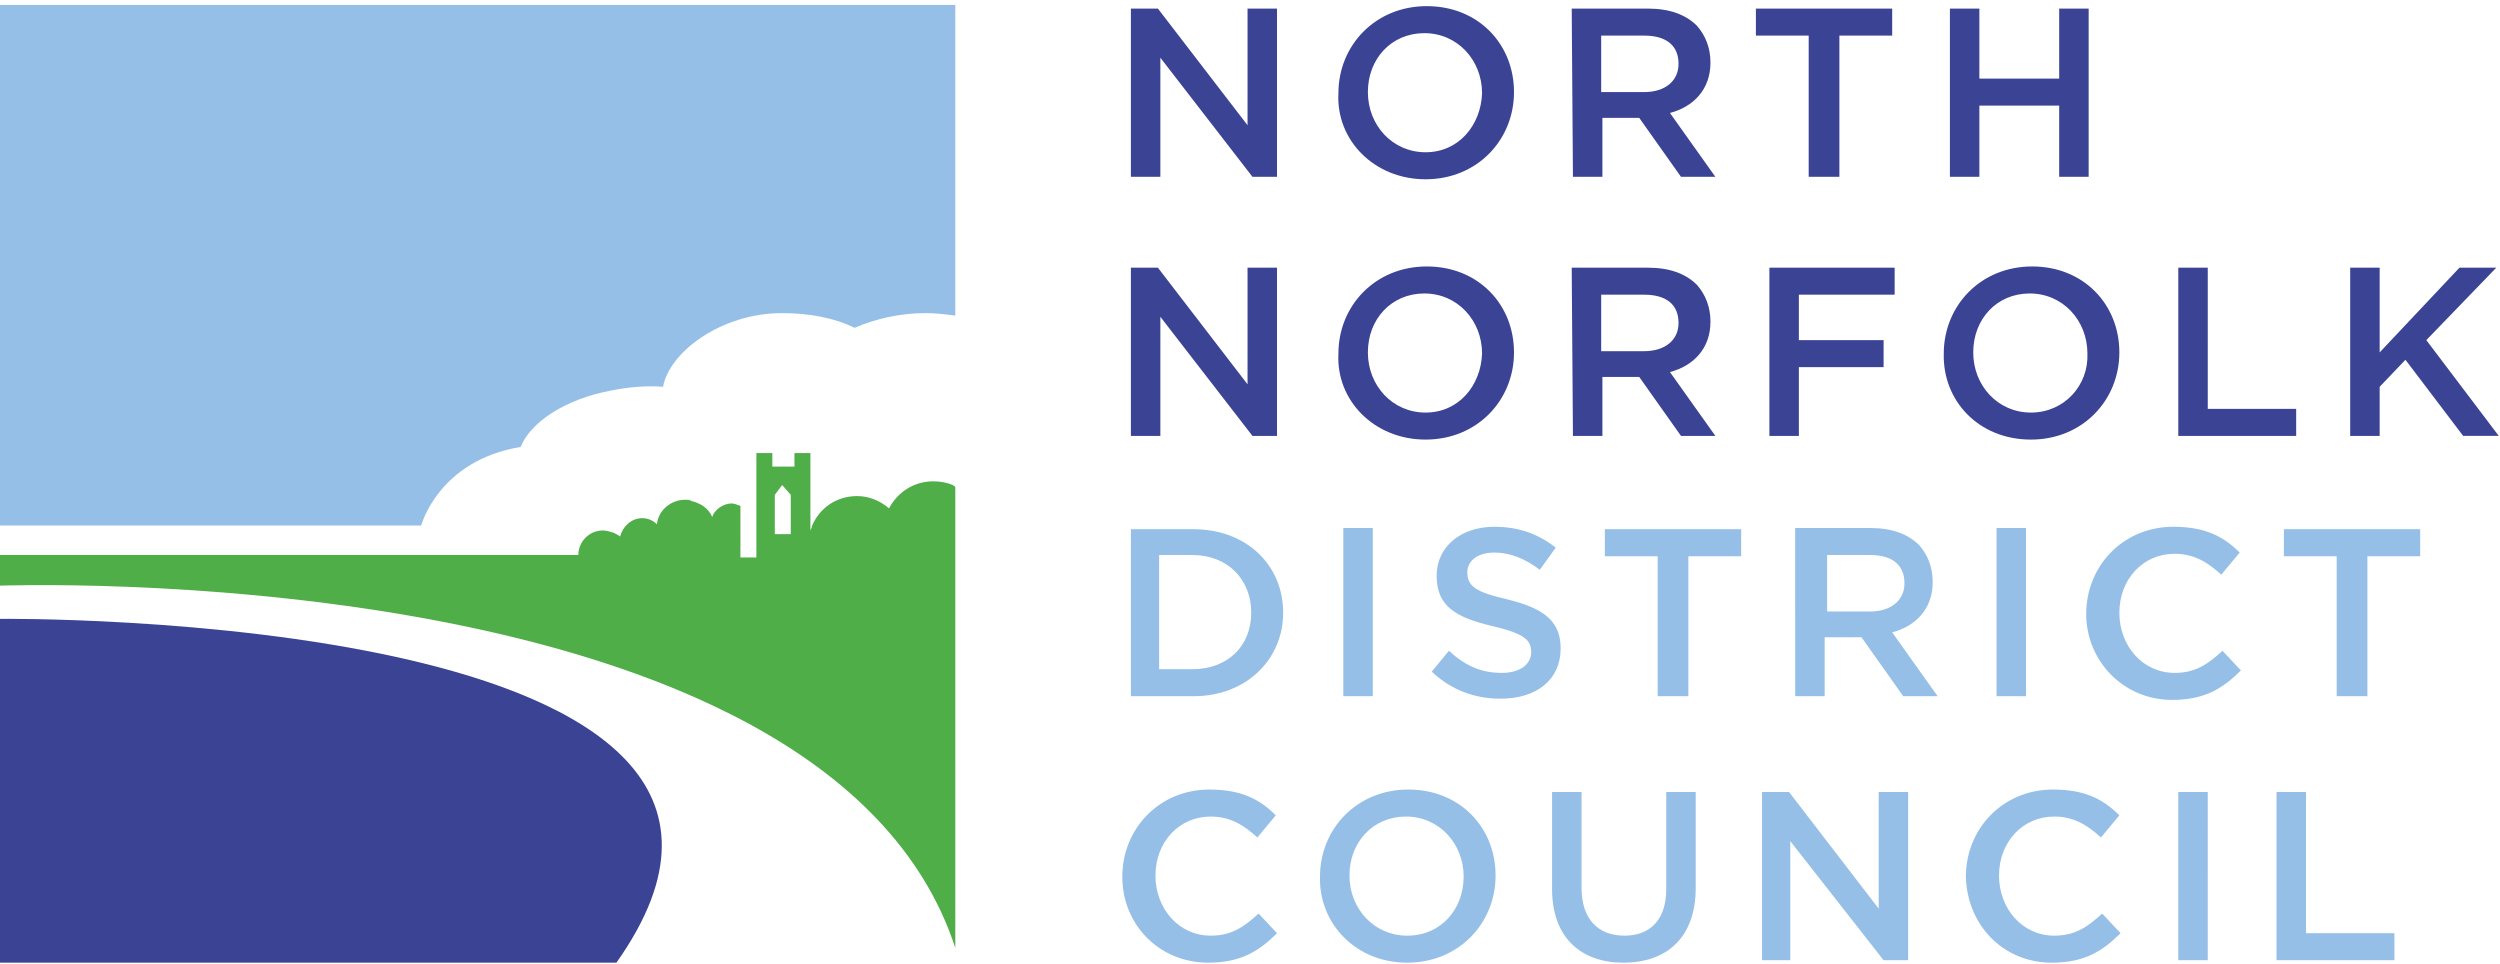
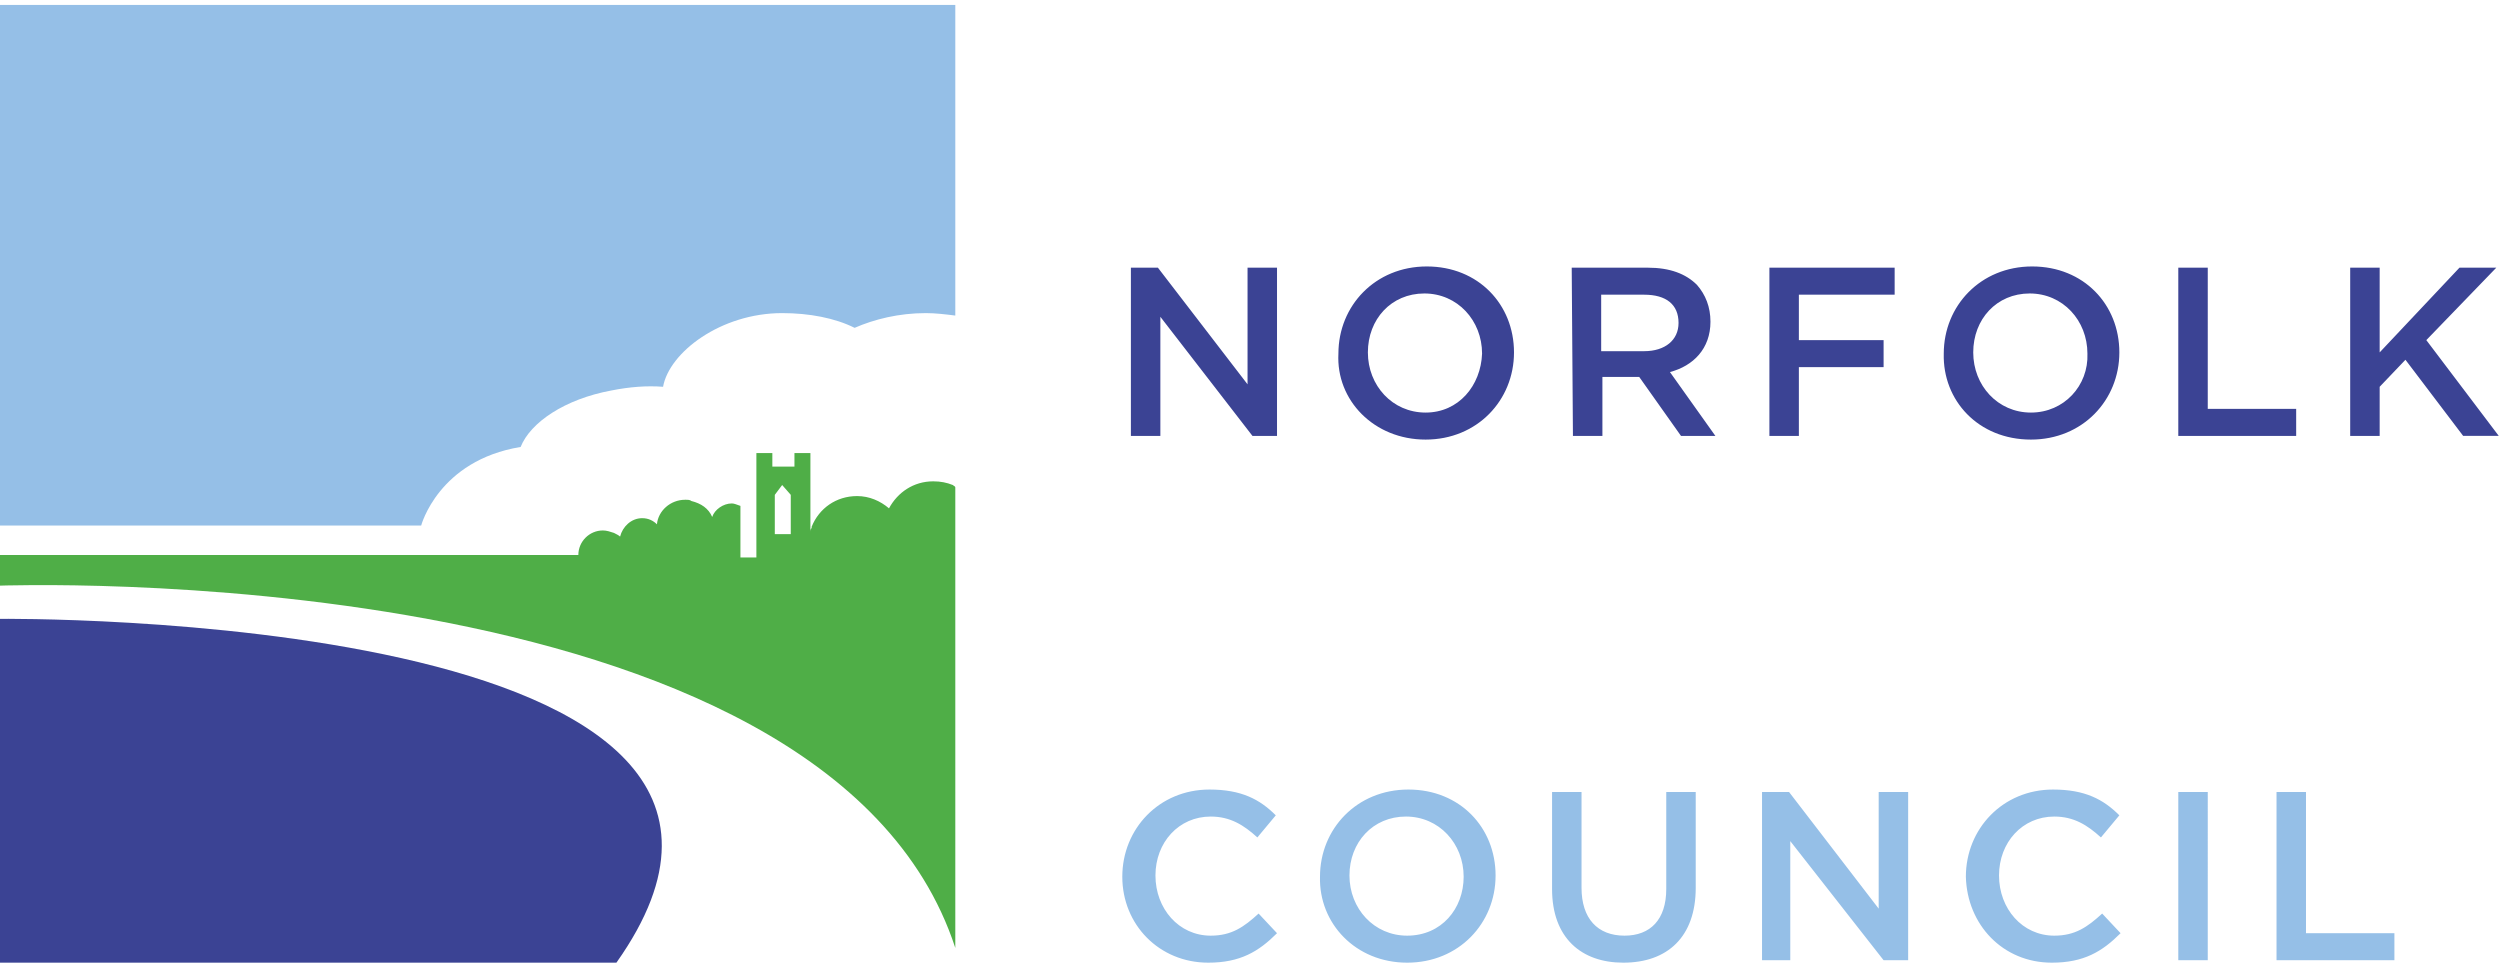
<svg xmlns="http://www.w3.org/2000/svg" xml:space="preserve" style="enable-background:new 0 0 203.6 78.5;" viewBox="0 0 203.6 78.5" y="0px" x="0px" id="Layer_1" version="1.1">
  <style type="text/css">
	.st0{fill:#95BFE7;}
	.st1{fill:#3B4394;}
	.st2{fill:#4FAE47;}
</style>
  <g>
    <path d="M98.4,78.4c2.6,0,4.1-0.9,5.6-2.4l-1.5-1.6c-1.2,1.1-2.2,1.8-3.9,1.8c-2.6,0-4.5-2.2-4.5-4.9l0,0   c0-2.7,1.9-4.8,4.5-4.8c1.6,0,2.7,0.7,3.8,1.7l1.5-1.8c-1.3-1.3-2.8-2.1-5.4-2.1c-4.1,0-7.1,3.2-7.1,7.1l0,0   C91.4,75.3,94.4,78.4,98.4,78.4 M114.6,78.4c4.2,0,7.2-3.2,7.2-7.1l0,0c0-3.9-2.9-7-7.1-7c-4.2,0-7.2,3.2-7.2,7.1l0,0   C107.4,75.2,110.4,78.4,114.6,78.4 M114.6,76.2c-2.7,0-4.7-2.2-4.7-4.9l0,0c0-2.7,1.9-4.8,4.6-4.8c2.7,0,4.7,2.2,4.7,4.9l0,0   C119.2,74,117.4,76.2,114.6,76.2 M132.2,78.4c3.6,0,5.9-2.1,5.9-6.1v-7.8h-2.4v7.9c0,2.5-1.3,3.8-3.4,3.8c-2.2,0-3.5-1.4-3.5-3.9   v-7.8h-2.4v7.9C126.4,76.4,128.8,78.4,132.2,78.4 M143.4,78.2h2.4v-9.7l7.6,9.7h2V64.5h-2.4V74l-7.3-9.5h-2.2v13.7H143.4z    M167.1,78.4c2.6,0,4.1-0.9,5.6-2.4l-1.5-1.6c-1.2,1.1-2.2,1.8-3.9,1.8c-2.6,0-4.5-2.2-4.5-4.9l0,0c0-2.7,1.9-4.8,4.5-4.8   c1.6,0,2.7,0.7,3.8,1.7l1.5-1.8c-1.3-1.3-2.8-2.1-5.4-2.1c-4.1,0-7.1,3.2-7.1,7.1l0,0C160.2,75.3,163.1,78.4,167.1,78.4    M177.4,78.2h2.4V64.5h-2.4V78.2z M185.4,78.2h9.6V76h-7.2V64.5h-2.4V78.2z" class="st0" />
-     <path d="M92.1,56.7h5.1c4.3,0,7.3-3,7.3-6.8l0,0c0-3.9-3-6.8-7.3-6.8h-5.1V56.7z M94.4,54.5v-9.3h2.7   c2.9,0,4.8,2,4.8,4.7l0,0c0,2.7-1.9,4.6-4.8,4.6H94.4z M109.4,56.7h2.4V43h-2.4C109.4,43,109.4,56.7,109.4,56.7z M122.2,56.9   c2.9,0,4.9-1.5,4.9-4.1l0,0c0-2.3-1.5-3.3-4.4-4c-2.6-0.6-3.2-1.1-3.2-2.2l0,0c0-0.9,0.8-1.6,2.2-1.6c1.3,0,2.5,0.5,3.7,1.4   l1.3-1.8c-1.4-1.1-3-1.7-5-1.7c-2.7,0-4.7,1.6-4.7,4l0,0c0,2.5,1.6,3.4,4.6,4.1c2.5,0.6,3.1,1.1,3.1,2.1l0,0c0,1-0.9,1.7-2.4,1.7   c-1.7,0-3-0.6-4.3-1.8l-1.4,1.7C118.2,56.2,120.1,56.9,122.2,56.9 M135.1,56.7h2.4V45.3h4.3v-2.2h-11.1v2.2h4.3v11.4H135.1z    M146.2,56.7h2.4v-4.8h3l0,0l3.4,4.8h2.8l-3.7-5.2c1.9-0.5,3.3-1.9,3.3-4.1l0,0c0-1.2-0.4-2.2-1.1-3c-0.9-0.9-2.2-1.4-4-1.4h-6.1   L146.2,56.7L146.2,56.7z M148.8,49.8v-4.6h3.5c1.8,0,2.8,0.8,2.8,2.3l0,0c0,1.4-1.1,2.3-2.8,2.3C152.2,49.8,148.8,49.8,148.8,49.8z    M162.6,56.7h2.4V43h-2.4V56.7z M176.9,57c2.6,0,4.1-0.9,5.6-2.4l-1.5-1.6c-1.2,1.1-2.2,1.8-3.9,1.8c-2.6,0-4.5-2.2-4.5-4.9l0,0   c0-2.7,1.9-4.8,4.5-4.8c1.6,0,2.7,0.7,3.8,1.7l1.5-1.8c-1.3-1.3-2.8-2.1-5.4-2.1c-4.1,0-7.1,3.2-7.1,7.1l0,0   C169.9,53.8,172.9,57,176.9,57 M190.4,56.7h2.4V45.3h4.3v-2.2h-11.1v2.2h4.3v11.4H190.4z" class="st0" />
    <path d="M92.1,35.5h2.4v-9.7l7.5,9.7h2V21.8h-2.4v9.5l-7.3-9.5h-2.2V35.5z M116.1,35.8c4.2,0,7.2-3.2,7.2-7.1l0,0   c0-3.9-2.9-7-7.1-7s-7.2,3.2-7.2,7.1l0,0C108.8,32.6,111.9,35.8,116.1,35.8 M116.1,33.6c-2.7,0-4.7-2.2-4.7-4.9l0,0   c0-2.7,1.9-4.8,4.6-4.8c2.7,0,4.7,2.2,4.7,4.9l0,0C120.6,31.4,118.8,33.6,116.1,33.6 M128.1,35.5h2.4v-4.8h3l0,0l3.4,4.8h2.8   l-3.7-5.2c1.9-0.5,3.3-1.9,3.3-4.1l0,0c0-1.2-0.4-2.2-1.1-3c-0.9-0.9-2.2-1.4-4-1.4H128L128.1,35.5L128.1,35.5z M130.4,28.6V24h3.5   c1.8,0,2.8,0.8,2.8,2.3l0,0c0,1.4-1.1,2.3-2.8,2.3H130.4z M144.1,35.5h2.4v-5.6h6.9v-2.2h-6.9V24h7.8v-2.2h-10.2V35.5z M165.4,35.8   c4.2,0,7.2-3.2,7.2-7.1l0,0c0-3.9-2.9-7-7.1-7c-4.2,0-7.2,3.2-7.2,7.1l0,0C158.2,32.6,161.1,35.8,165.4,35.8 M165.4,33.6   c-2.7,0-4.7-2.2-4.7-4.9l0,0c0-2.7,1.9-4.8,4.6-4.8c2.7,0,4.7,2.2,4.7,4.9l0,0C170.1,31.4,168.1,33.6,165.4,33.6 M177.4,35.5h9.6   v-2.2h-7.2V21.8h-2.4L177.4,35.5L177.4,35.5z M191.4,35.5h2.4v-4l2.1-2.2l4.7,6.2h2.9l-5.9-7.8l5.7-5.9h-3l-6.5,6.9v-6.9h-2.4V35.5   z" class="st1" />
-     <path d="M92.1,14.4h2.4V4.7l7.5,9.7h2V0.7h-2.4v9.5l-7.3-9.5h-2.2V14.4z M116.1,14.6c4.2,0,7.2-3.2,7.2-7.1l0,0   c0-3.9-2.9-7-7.1-7s-7.2,3.2-7.2,7.1l0,0C108.8,11.4,111.9,14.6,116.1,14.6 M116.1,12.4c-2.7,0-4.7-2.2-4.7-4.9l0,0   c0-2.7,1.9-4.8,4.6-4.8c2.7,0,4.7,2.2,4.7,4.9l0,0C120.6,10.2,118.8,12.4,116.1,12.4 M128.1,14.4h2.4V9.6h3l0,0l3.4,4.8h2.8   l-3.7-5.2c1.9-0.5,3.3-1.9,3.3-4.1l0,0c0-1.2-0.4-2.2-1.1-3c-0.9-0.9-2.2-1.4-4-1.4H128L128.1,14.4L128.1,14.4z M130.4,7.5V2.9h3.5   c1.8,0,2.8,0.8,2.8,2.3l0,0c0,1.4-1.1,2.3-2.8,2.3C133.9,7.5,130.4,7.5,130.4,7.5z M147.4,14.4h2.4V2.9h4.3V0.7H143v2.2h4.3v11.5   H147.4z M158.8,14.4h2.4V8.6h6.5v5.8h2.4V0.7h-2.4v5.7h-6.5V0.7h-2.4V14.4z" class="st1" />
    <path d="M-0.1,78.4h50.3c20.4-28.8-50.3-28-50.3-28S-0.1,78.4-0.1,78.4z" class="st1" />
    <path d="M-0.1,0.4v42.4h34.4c0,0,1.4-5.3,8.1-6.4c0.8-2,3.6-3.9,7.4-4.6c1.5-0.3,2.9-0.4,4.2-0.3c0.5-2.8,4.7-6,9.7-6   c2.2,0,4.3,0.4,5.9,1.2c1.6-0.7,3.6-1.2,5.8-1.2c0.8,0,1.6,0.1,2.4,0.2V0.4H-0.1z" class="st0" />
    <path d="M77.6,39.5c-0.5-0.2-1-0.3-1.6-0.3c-1.6,0-2.9,0.9-3.6,2.2c-0.7-0.6-1.6-1-2.6-1c-1.7,0-3.1,1-3.7,2.5   c0,0,0,0,0,0.1C66,43.1,66,43.2,66,43.4v-6.5h-1.3V38h-1.8v-1.1h-1.3v8.5h-1.3v-4.1v-0.1c-0.3-0.1-0.5-0.2-0.7-0.2   c-0.7,0-1.4,0.5-1.6,1.1c-0.3-0.7-0.9-1.1-1.7-1.3c-0.1-0.1-0.3-0.1-0.5-0.1c-1.2,0-2.2,0.9-2.3,2c-0.3-0.3-0.7-0.5-1.2-0.5   c-0.9,0-1.6,0.7-1.8,1.5c-0.1-0.1-0.3-0.2-0.5-0.3c-0.3-0.1-0.6-0.2-0.9-0.2c-1.1,0-2,0.9-2,2c-0.6,0-1,0-1.8,0c0,0-45.1,0-45.5,0   l0,0v2.5c0,0,67.5-2.6,78,29.5V46.9v-0.2v-7l0,0C77.8,39.6,77.7,39.6,77.6,39.5 M64.4,43.5h-1.3v-3.2l0.6-0.8l0.7,0.8V43.5z" class="st2" />
  </g>
</svg>